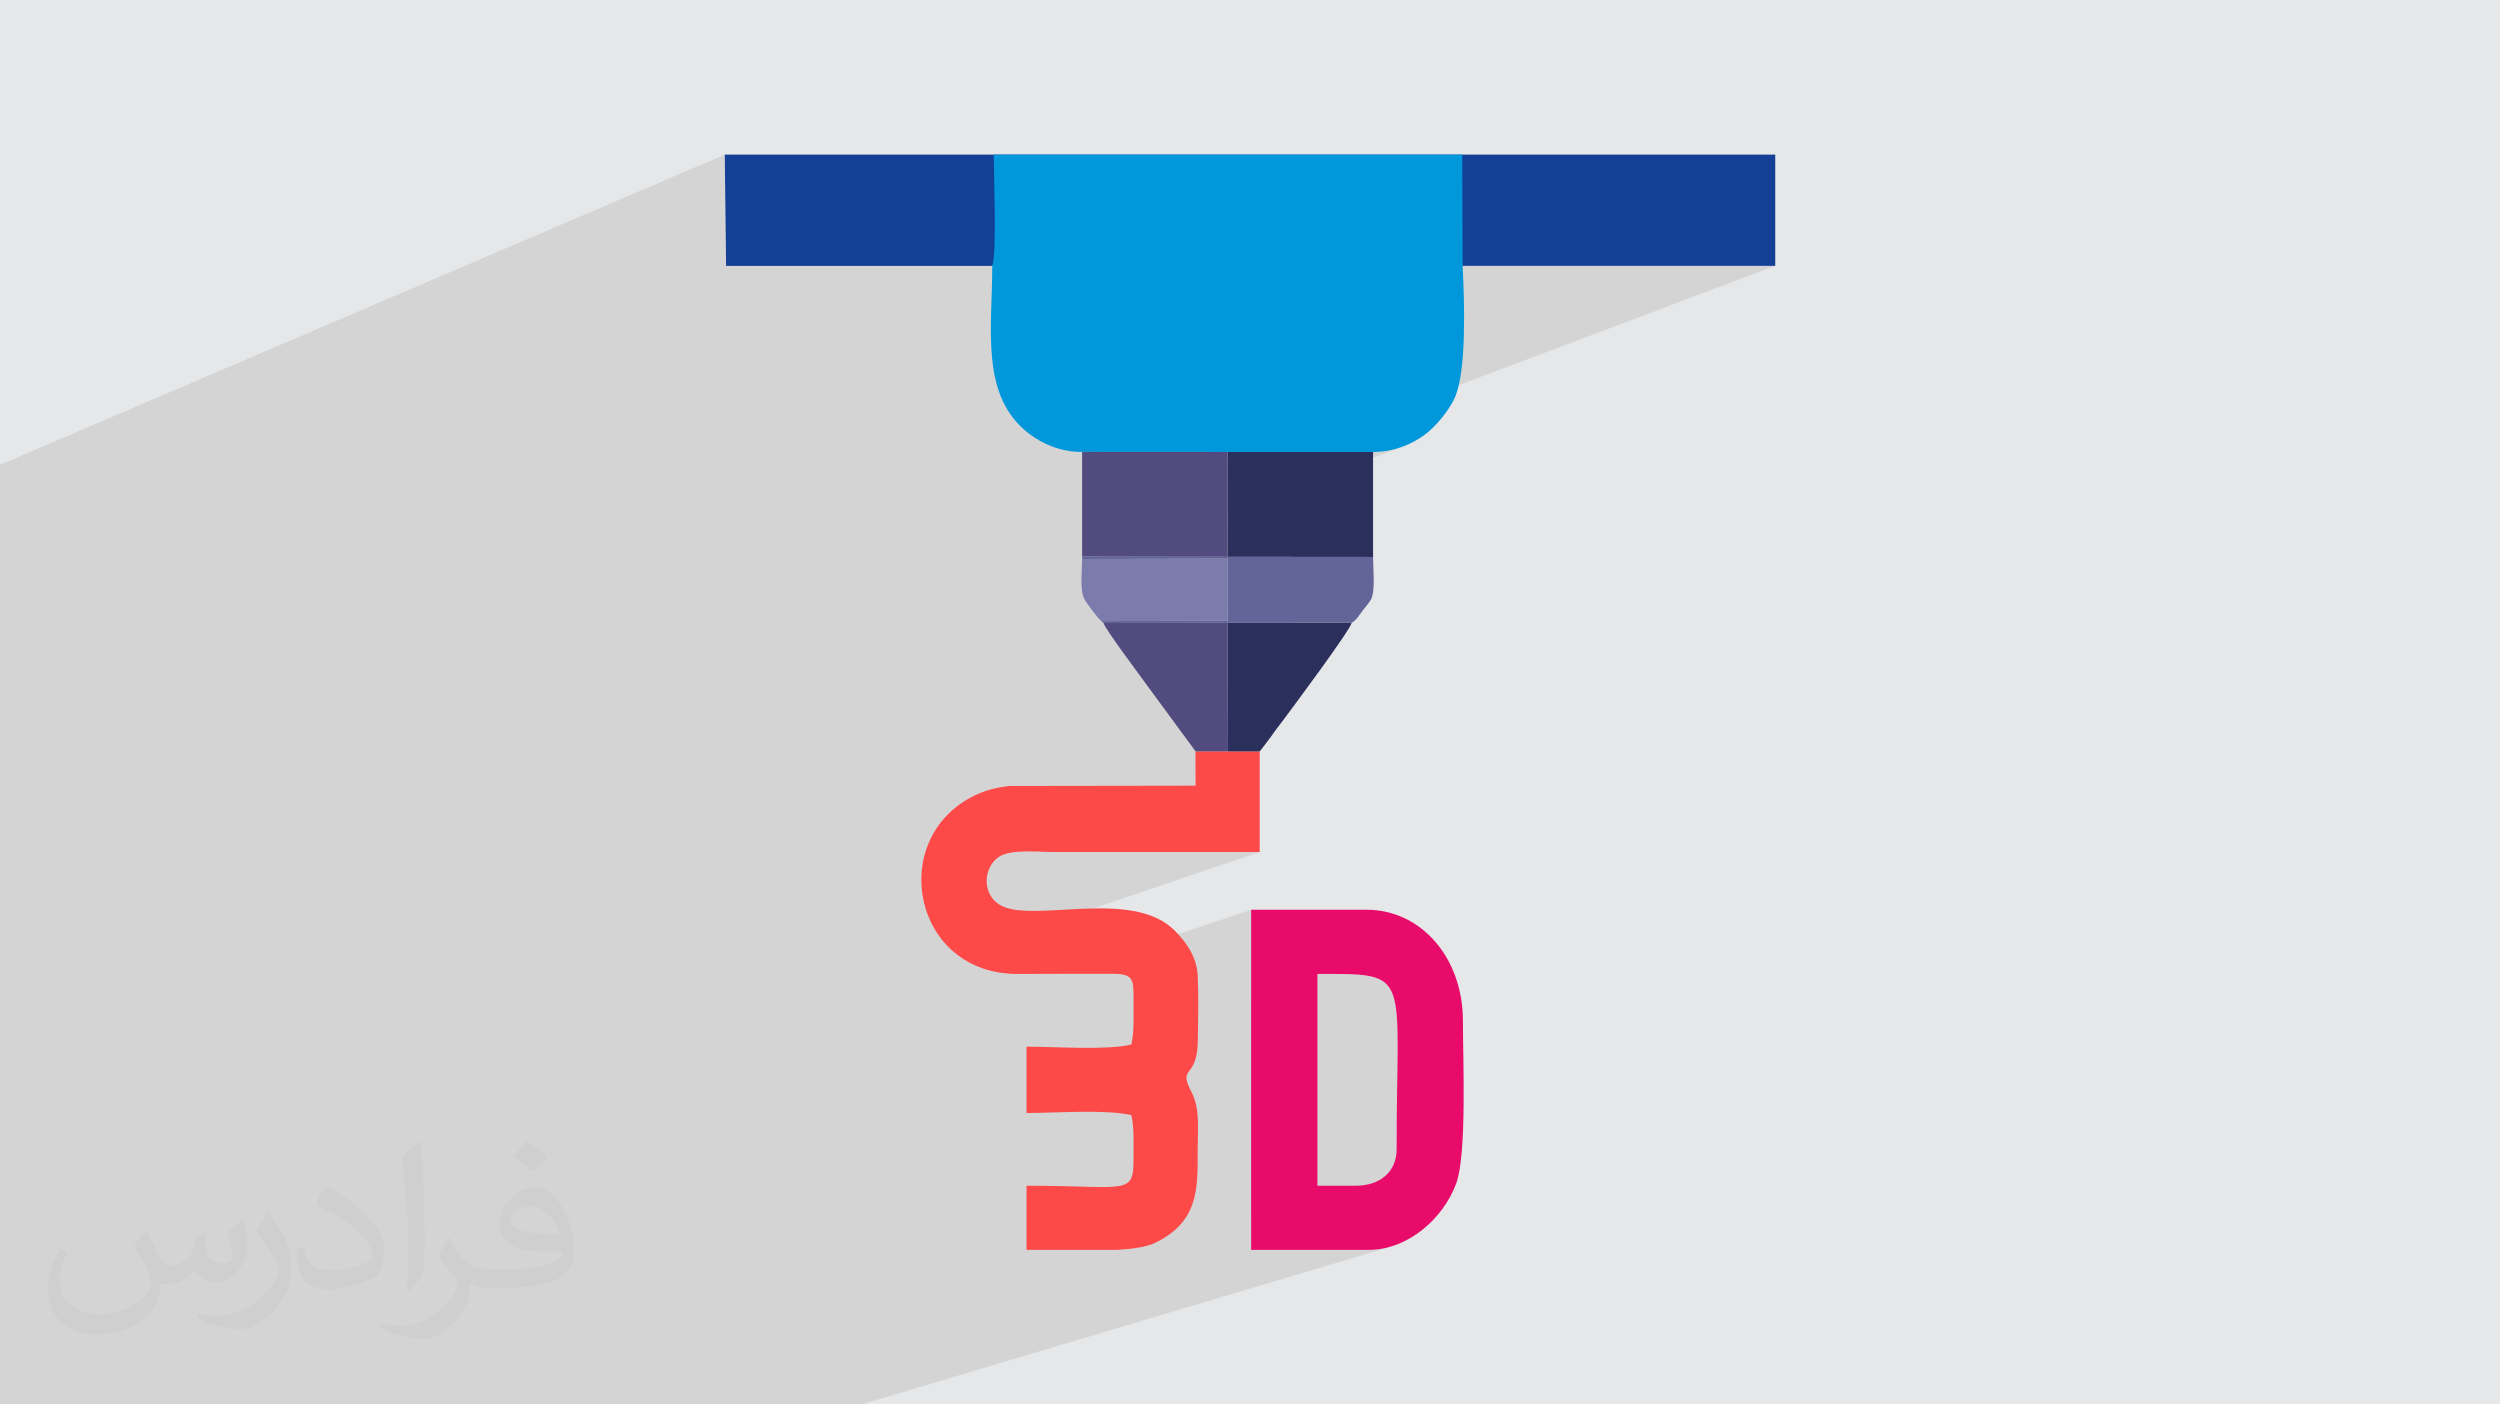
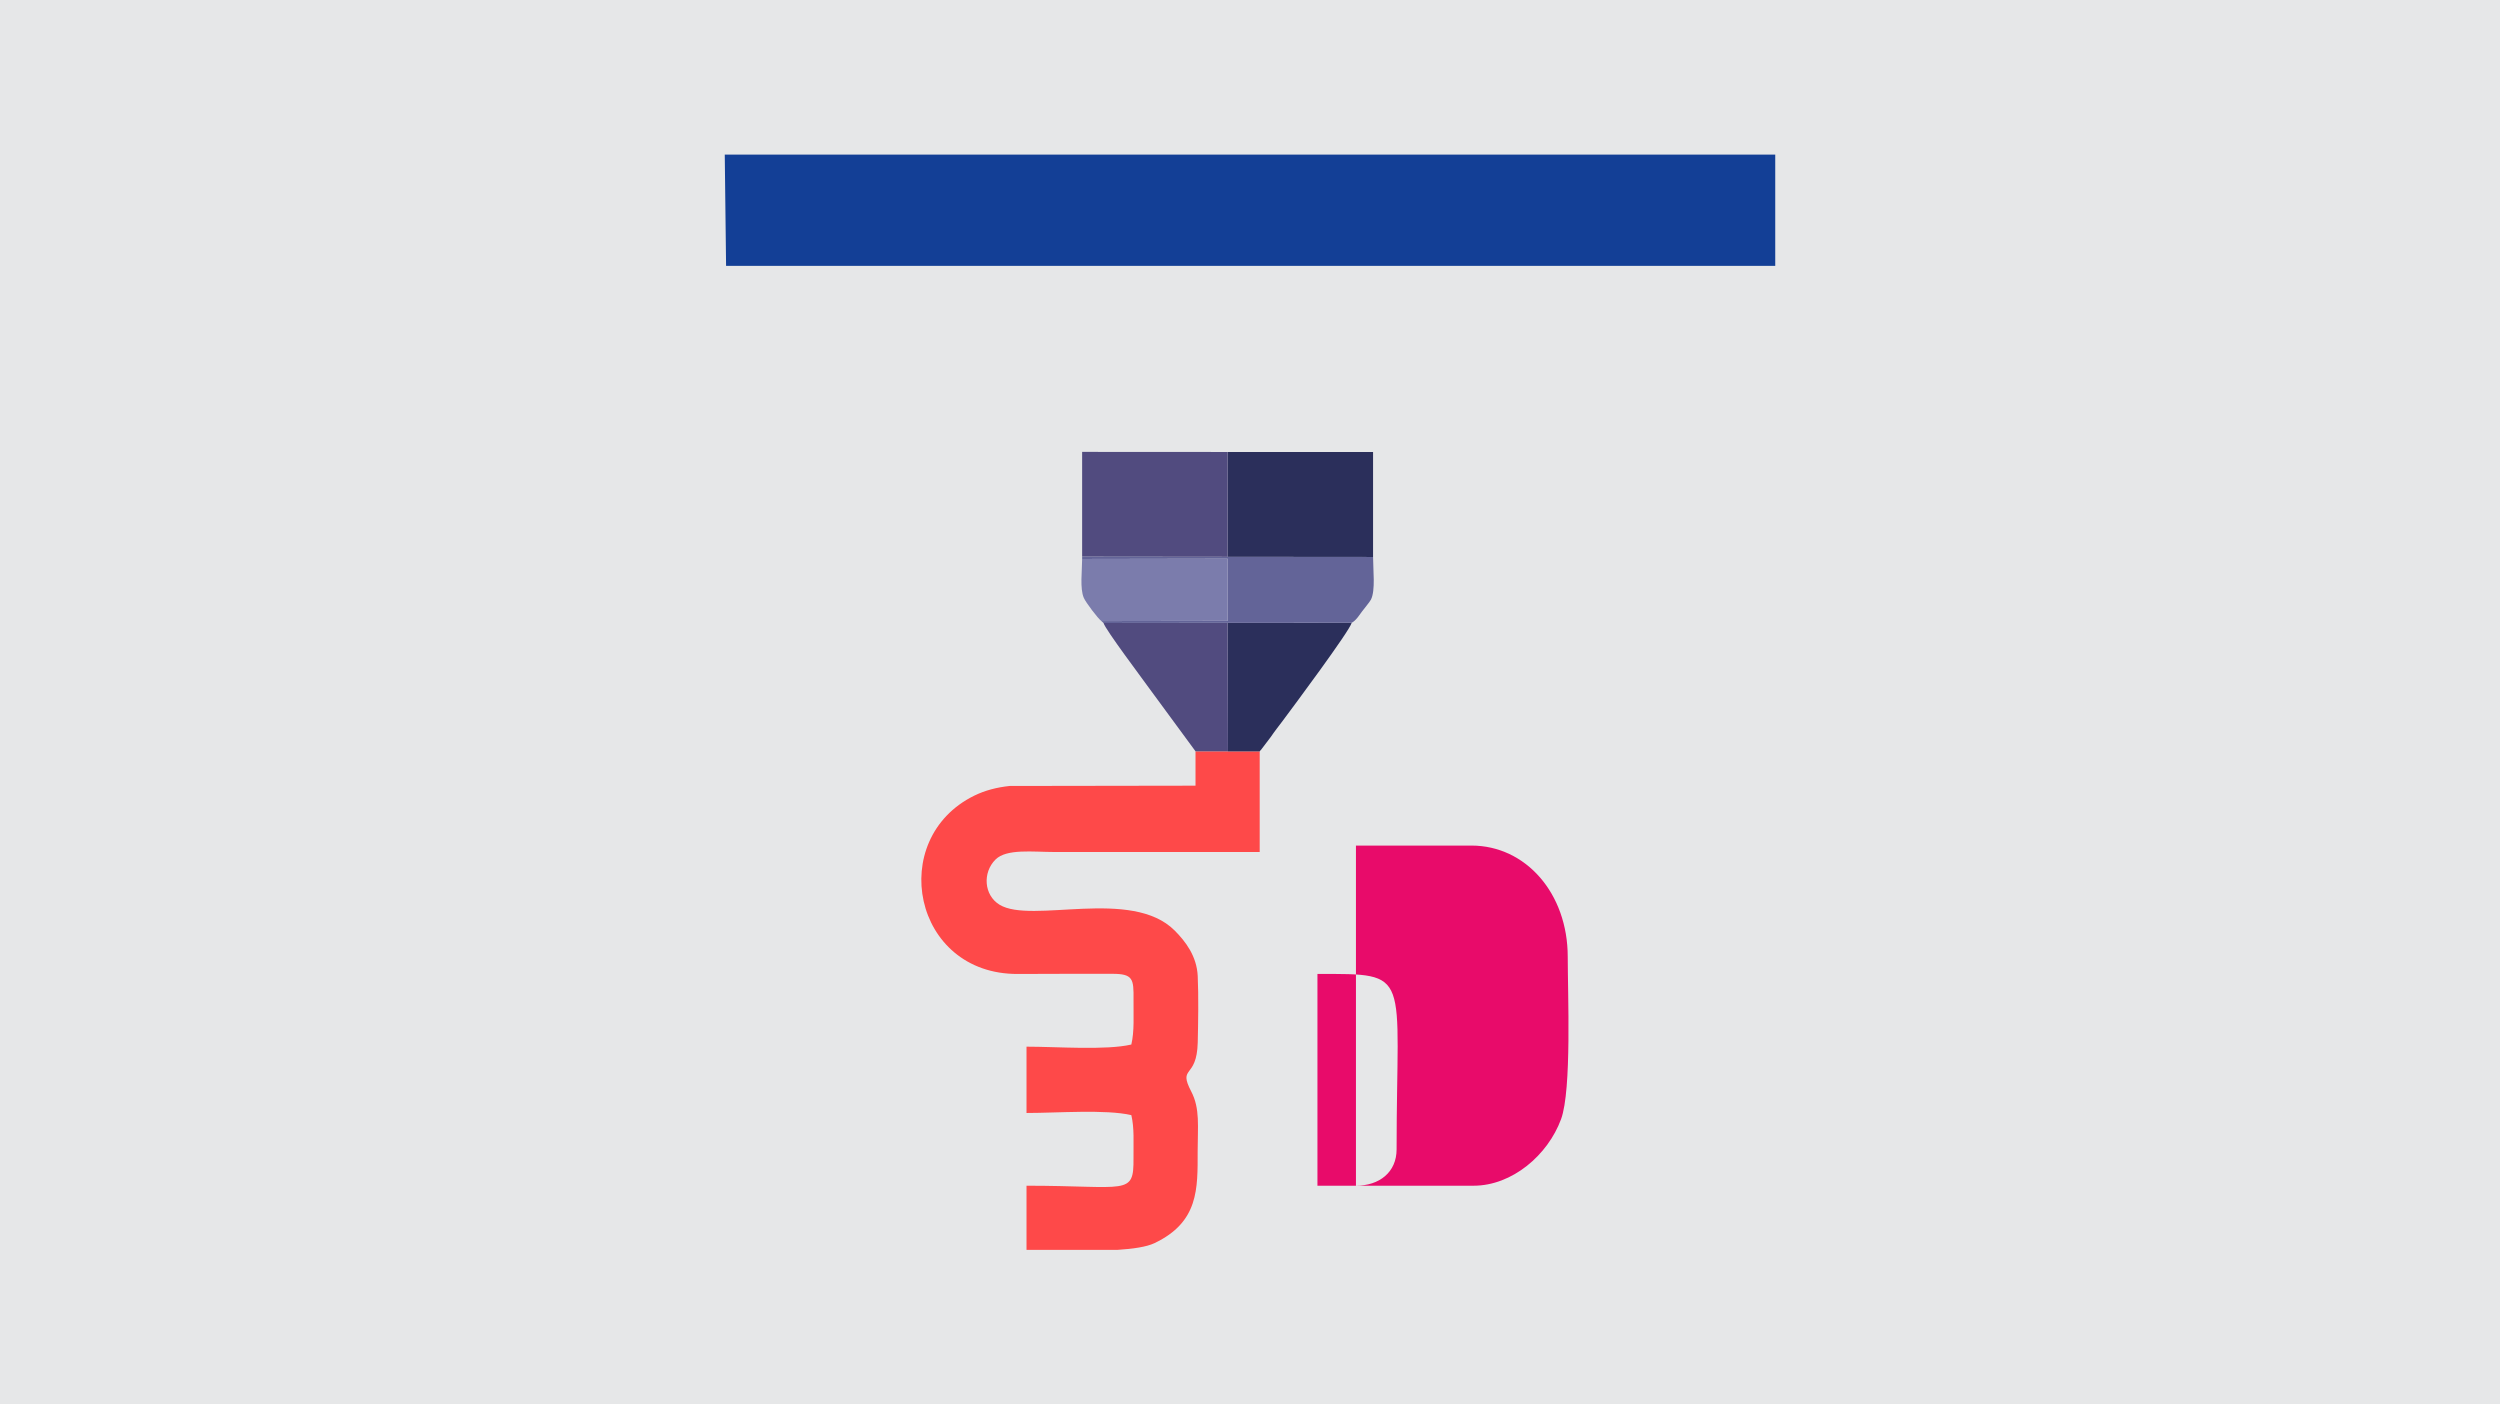
<svg xmlns="http://www.w3.org/2000/svg" xml:space="preserve" width="94.192mm" height="52.917mm" version="1.1" style="shape-rendering:geometricPrecision; text-rendering:geometricPrecision; image-rendering:optimizeQuality; fill-rule:evenodd; clip-rule:evenodd" viewBox="0 0 9419.16 5291.66">
  <defs>
    <style type="text/css">
   
    .fil5 {fill:#0098DA}
    .fil3 {fill:#133F96}
    .fil7 {fill:#2B2F5B}
    .fil8 {fill:#514B7F}
    .fil9 {fill:#636498}
    .fil10 {fill:#7B7CAC}
    .fil0 {fill:#E6E7E8}
    .fil6 {fill:#E80B6A}
    .fil4 {fill:#FE4949}
    .fil2 {fill:#373435;fill-opacity:0.031}
    .fil1 {fill:#373435;fill-opacity:0.102}
   
  </style>
  </defs>
  <g id="Layer_x0020_1">
    <polygon class="fil0" points="-0,0 9419.16,0 9419.16,5291.66 -0,5291.66 " />
-     <polygon class="fil1" points="-0,3980.41 -0,3872.61 -0,3863.49 -0,3810.45 -0,3804.04 -0,3763.6 -0,3654.94 -0,3636.32 -0,3630.35 -0,3622.57 -0,3522.93 -0,3455.44 -0,3269.29 -0,3140.13 -0,2515.99 -0,2142.76 -0,2141.72 -0,1751.25 2730.64,582.51 2735.62,1001.62 2738.33,1001.62 3744.05,582.51 3744.09,589.42 3744.19,597.7 3744.35,607.25 3744.55,617.97 3744.79,629.78 3745.06,642.56 3745.36,656.23 3745.67,670.68 3745.99,685.81 3746.32,701.53 3746.64,717.75 3746.94,734.35 3747.22,751.25 3747.48,768.35 3747.69,785.55 3747.87,802.75 3747.99,819.85 3748.06,836.75 3748.06,853.37 3747.98,869.59 3747.82,885.33 3747.58,900.47 3747.24,914.94 3746.79,928.62 3746.24,941.43 3745.56,953.25 3744.76,964.01 3743.83,973.58 3742.75,981.89 3741.53,988.83 3740.14,994.3 3738.6,998.21 3738.58,1001.62 6688.51,1001.62 4828,1702.96 5173.26,1703.1 5188.67,1702.58 5203.57,1701.44 5217.99,1699.72 5231.93,1697.45 5245.41,1694.66 5258.44,1691.38 5271.04,1687.64 5283.21,1683.47 4625.24,1929 4625.19,2097.98 5173.26,2098.48 4625.62,2297.7 4625.62,2339.19 4604.96,2346.68 4625.19,2346.66 5092.66,2346.58 4625.65,2513.9 4626.53,2830.89 4736.61,2831.05 4749.54,2826.53 4749.8,2826.77 4737.55,2831.05 4746.09,2831.06 4504.29,2915.48 4504.29,2960.17 3471.52,3319.59 3471.73,3327.47 3779.91,3220.28 3791.78,3216.37 3804.56,3213.35 3818.12,3211.11 3832.36,3209.56 3847.16,3208.59 3862.42,3208.11 3878.01,3208.02 3893.82,3208.22 3909.75,3208.61 3925.67,3209.08 3941.49,3209.54 3957.08,3209.89 3972.34,3210.03 4746.09,3210.03 3606.75,3596.89 3619.09,3606.33 3644.42,3622.34 3671.64,3636.29 3700.73,3648.02 3731.65,3657.37 3764.39,3664.18 3798.92,3668.29 3835.21,3669.55 3846.3,3669.49 3857.39,3669.43 3868.49,3669.37 3879.58,3669.32 3890.68,3669.28 3901.78,3669.24 3912.88,3669.2 3923.98,3669.17 3935.08,3669.14 3946.18,3669.11 3957.29,3669.09 3968.39,3669.07 3979.5,3669.06 3990.6,3669.04 3991.75,3669.04 4713.85,3427.64 4713.85,3750.92 4963.7,3669.44 4996.21,3669.42 5026.35,3669.46 5054.19,3669.69 5079.82,3670.22 5103.34,3671.19 5124.84,3672.72 5144.39,3674.95 5162.1,3678.01 5178.04,3682.01 5192.31,3687.09 5204.99,3693.37 5216.18,3700.99 5225.96,3710.07 5234.42,3720.74 5241.65,3733.13 5247.74,3747.36 5252.78,3763.56 5256.84,3781.87 5260.03,3802.4 5262.44,3825.29 5264.14,3850.67 5265.23,3878.66 5265.79,3909.38 5265.92,3942.98 5265.71,3979.57 5265.23,4019.29 5264.59,4062.26 5263.86,4108.6 5263.15,4158.46 5262.52,4211.95 5262.09,4269.2 5261.92,4330.35 5261.17,4346.06 5258.97,4360.93 5255.37,4374.93 5250.43,4388.04 5244.22,4400.24 5236.79,4411.5 5228.2,4421.8 5218.52,4431.11 5207.8,4439.41 5196.11,4446.69 5183.5,4452.91 5170.03,4458.05 4713.85,4597.02 4713.85,4709.16 5157.14,4709.16 5170.74,4708.82 5184.26,4707.83 5197.68,4706.19 5211.01,4703.93 5224.21,4701.06 5237.29,4697.6 3244.65,5291.66 3205.3,5291.66 2783.72,5291.66 2433.63,5291.66 2362.89,5291.66 2303.85,5291.66 2131.96,5291.66 1978.86,5291.66 1579.56,5291.66 1313.26,5291.66 1248.09,5291.66 837.42,5291.66 454.34,5291.66 91.27,5291.66 -0,5291.66 -0,5288.11 -0,5213.05 -0,5172.83 -0,5062.69 -0,5003.49 -0,4956.82 -0,4821.54 -0,4585.8 -0,4534.94 -0,4527.71 -0,4488.16 -0,4485.53 -0,4485.24 -0,4451.18 -0,4413.06 -0,4299.29 -0,4297.22 -0,4171.2 -0,4143.17 -0,4023.47 -0,4017.02 " />
-     <path class="fil2" d="M550.85 4636.82c17.98,27.25 29.64,53.44 41.02,82.55 8.46,16.94 12.95,48.16 52.65,48.16 11.63,0 28.32,-3.43 43.13,-11.63 16.66,-8.74 29.36,-21.97 35.99,-42.06l15.87 -53.44 38.63 -19.05 2.64 2.64c-5.28,20.12 -6.6,39.42 -6.6,54.51 0,44.7 38.63,61.65 69.32,61.65 17.98,0 34.14,-8.74 34.14,-25.15 0,-21.16 -8.99,-57.15 -20.65,-89.43 17.98,-17.98 35.99,-35.99 56.62,-50.55l3.17 1.6c8.99,38.1 14.02,75.67 14.02,100.81 0,24.61 -10.85,51.87 -19.84,69.6 -18.52,34.92 -51.33,62.71 -91.01,62.71 -30.15,0 -63.75,-15.09 -86.79,-43.13l-1.32 0c-21.69,27 -55.3,51.33 -109.02,51.33l-16.66 0c-2.64,35.46 -10.31,60.58 -21.97,83.08 -32,62.43 -127,106.63 -216.43,106.63 -124.36,0 -186.79,-71.7 -186.79,-167.21 0,-59 19.3,-113.77 48.95,-152.65l24.33 10.06c-18.52,35.46 -30.96,68.78 -30.96,101.6 0,89.43 72.77,132.03 156.64,132.03 77.8,0 174.09,-49.48 191.57,-106.88 -6.6,-62.71 -30.15,-92.07 -66.14,-149.22 10.85,-19.05 24.87,-38.1 42.34,-58.47l3.17 0 0 0 0 0 -0.02 -0.09zm1434.31 -336.55c26.19,16.41 51.87,35.71 76.99,57.94 -14.02,19.84 -31.5,37.85 -53.19,53.72 -25.15,-20.37 -50.27,-37.85 -75.95,-56.36 17.45,-19.58 34.67,-38.35 52.12,-55.3l0 0 0 0 0 0 0 0 0 0 0.03 0zm13.49 244.48c-42.34,0 -76.99,27.79 -76.99,48.41 0,44.2 84.66,57.94 186,57.4 -12.7,-51.87 -57.15,-105.84 -109.02,-105.84l0.01 0.03zm-95 236.55c55.04,0 103.2,-1.6 139.95,-10.85 41.02,-10.31 75.67,-30.96 75.67,-45.24 0,-3.71 0,-8.2 -1.32,-11.91 -23.01,2.11 -49.48,2.11 -72.49,2.11 -74.6,0 -131.75,-16.94 -154.25,-58.75 -5.56,-11.63 -9.52,-24.61 -9.52,-39.42 0,-40.49 17.45,-79.91 48.16,-107.16 25.65,-22.48 53.97,-36.5 82.8,-36.5 52.12,0 93.65,41.81 122.76,107.7 15.87,35.99 26.72,77.52 26.72,129.92 0,34.92 -9.52,64.29 -31.22,85.98 -40.49,39.17 -115.09,53.97 -229.39,53.97l-51.87 0 0 0 -13.49 0c-28.32,0 -48.69,-5.03 -64.82,-17.45l-2.64 0c0.79,6.6 1.32,12.95 1.32,19.05 0,25.65 -8.46,58.47 -25.65,84.66 -50.8,75.41 -105.84,108.2 -153.47,108.2 -48.16,0 -107.16,-18.52 -160.35,-42.6l9.52 -18.52c17.2,7.14 41.02,11.91 73.81,11.91 85.98,0 198.96,-82.55 212.98,-163.25 -3.17,-6.6 -8.99,-15.34 -17.2,-24.61 -25.15,-29.9 -41.02,-54.76 -55.83,-80.95 12.7,-25.15 24.33,-45.24 35.18,-63.5l4.5 -0.53c36.78,74.88 70.1,117.73 144.45,117.73l11.63 0 0 0 53.97 0 0 0 0 0 0 0 0 0 0 0 0.09 0.01zm-372.54 79.12c6.35,-34.39 6.88,-73.02 6.88,-109.02l0 -53.44c0,-99.75 -12.7,-244.73 -23.01,-339.19 17.98,-19.3 43.13,-42.06 62.97,-57.4l5.82 1.6c13.49,118.8 16.66,256.39 16.66,383.64 0,33.35 -1.32,65.89 -4.5,89.69 -1.85,30.15 -19.3,52.91 -56.62,87.83l-8.2 -3.71zm-383.38 -157.43c1.85,46.84 24.87,83.62 105.31,83.62 50.01,0 92.33,-12.95 139.17,-35.18 8.46,-3.71 12.95,-8.74 12.95,-12.95 0,-29.36 -22.48,-68.25 -60.32,-103.71 -36.78,-33.35 -85.47,-62.71 -130.96,-82.3 -15.62,-6.6 -20.65,-13.49 -20.65,-20.12 0,-13.49 17.98,-41.81 32.82,-62.18l5.03 -0.53c52.12,27.25 110.34,67.74 153.47,112.7 39.17,41.53 63.5,83.62 63.5,129.39 0,33.86 -10.31,65.61 -27,95.25 -57.15,28.83 -118.01,50.8 -178.33,50.8 -73.28,0 -123.29,-34.39 -123.29,-115.09 0,-8.74 0,-22.22 3.17,-39.7l25.15 0 0 0 0 0 0 0 0 0 0 0 -0.02 0zm-132.57 -133.1l45.52 73.56c16.66,27.25 32.28,56.9 32.28,103.71l0 59.79c0,48.41 -30.96,100.28 -80.95,151.61 -39.17,34.67 -73.81,49.48 -105.84,49.48 -47.62,0 -102.13,-14.81 -165.1,-41.81l7.14 -18.52c19.84,5.28 42.85,9.78 71.17,9.78 90.5,-0.53 183.08,-66.67 225.42,-147.37 5.03,-9.27 6.88,-17.98 6.88,-24.08 0,-9.27 -5.03,-19.58 -8.99,-28.83 -23.01,-43.38 -48.69,-83.08 -76.99,-119.86 14.81,-23.29 29.64,-45.77 45.77,-68l3.71 0.53 0 0 0 0 0 0 0 0 0 0 -0.02 0.01z" />
    <g id="_1977643590208">
      <polygon class="fil3" points="2735.62,1001.62 6688.51,1001.62 6688.51,582.51 2730.64,582.51 " />
      <path class="fil4" d="M4746.09 2831.06l-119.56 -0.17 -122.24 -0.25 0 129.53 -700.14 1.07c-48.2,4.99 -93.43,16.9 -132.98,36.28 -331.83,162.59 -232.4,674.4 164.04,672.03 118.29,-0.71 236.91,-0.51 355.21,-0.58 79.05,-0.04 81.1,19.34 80.35,96.97 -0.6,62.31 3.64,118.32 -8.27,169.47 -96.04,22.38 -280.24,8.06 -394.94,8.06l0 249.86c114.7,0 298.9,-14.31 394.94,8.06 11.66,50.08 7.63,100.45 8.17,161.31 1.28,144.23 -22.43,104.66 -403.11,104.66l0 241.8 341.72 0c59.4,-3.73 110.72,-11.25 140.56,-25.49 167.04,-79.69 162.51,-205.41 162.51,-345.26 0,-95.01 9.53,-161.16 -24.13,-225.97 -50.99,-98.19 21.23,-44.95 24.45,-184.77 1.77,-76.88 3.46,-174.45 -0.08,-250.41 -3.49,-74.86 -46.04,-130.45 -86.71,-171.21 -162.67,-163.01 -539.62,-23.55 -660.11,-97.51 -58.79,-36.09 -64.38,-121.15 -14.98,-170.21 41.87,-41.57 141.28,-28.3 221.55,-28.3l773.75 0 0 -378.97z" />
-       <path class="fil5" d="M3738.6 998.21c0,241.51 -47.62,494.94 140.18,636.98 47.55,35.96 117.37,68.4 198.34,67.38l548.18 0.31 547.96 0.22c83.52,-1.09 145.12,-29.74 193.67,-64.51 40.11,-28.73 93.75,-92.5 115.28,-142.63 43.02,-100.15 35.75,-349.5 28.53,-494.34l-1.49 -419.11 -883.83 0 -881.37 0c0.07,66.02 11.93,382.71 -5.45,415.7z" />
-       <path class="fil6" d="M5108.78 4467.36l-145.08 0 0 -797.92c359.82,0 298.22,-12.52 298.22,660.91 0,86.01 -64.68,137.01 -153.14,137.01zm-394.93 241.8l443.29 0c145.4,0 279.87,-115.66 329.53,-250.78 40.49,-110.2 25.1,-472.93 25.1,-611.62 0,-239.58 -158.58,-419.12 -362.69,-419.12l-435.23 0 0 1281.52z" />
+       <path class="fil6" d="M5108.78 4467.36l-145.08 0 0 -797.92c359.82,0 298.22,-12.52 298.22,660.91 0,86.01 -64.68,137.01 -153.14,137.01zl443.29 0c145.4,0 279.87,-115.66 329.53,-250.78 40.49,-110.2 25.1,-472.93 25.1,-611.62 0,-239.58 -158.58,-419.12 -362.69,-419.12l-435.23 0 0 1281.52z" />
      <polygon class="fil7" points="4625.19,2097.98 5173.26,2098.48 5173.26,1703.1 4625.3,1702.88 " />
      <polygon class="fil8" points="4077.12,2097.36 4625.19,2097.98 4625.3,1702.88 4077.12,1702.57 " />
      <path class="fil7" d="M4626.53 2830.89l119.56 0.17c1.25,-1.42 3.18,-5.56 3.71,-4.29l38.19 -50.37c15.56,-22.99 27.79,-37.79 44.54,-60.24 39.93,-53.5 252.36,-338.63 260.13,-369.58l-467.47 0.08 1.34 484.23z" />
      <path class="fil8" d="M4504.29 2830.64l122.24 0.25 -1.34 -484.23 -467.47 0.54c6.29,24.19 151.25,216.46 169.3,242.17l177.27 241.27z" />
      <path class="fil9" d="M4149.66 2339.95l8.06 7.25 467.47 -0.54 467.47 -0.08c17.21,-10.09 24.73,-23.41 38.06,-41.48 9.2,-12.47 30.12,-37.2 34.57,-46.05 17.49,-34.77 7.97,-111.74 7.97,-160.57l-548.07 -0.5 -548.07 -0.62 0 8.69 548.5 -0.97 0 234.11 -475.96 0.76z" />
      <path class="fil10" d="M4149.66 2339.95l475.96 -0.76 0 -234.11 -548.5 0.97c0,44.38 -9.09,111.26 6.36,146.55 7.85,17.92 52.41,76.81 66.18,87.35z" />
    </g>
  </g>
</svg>